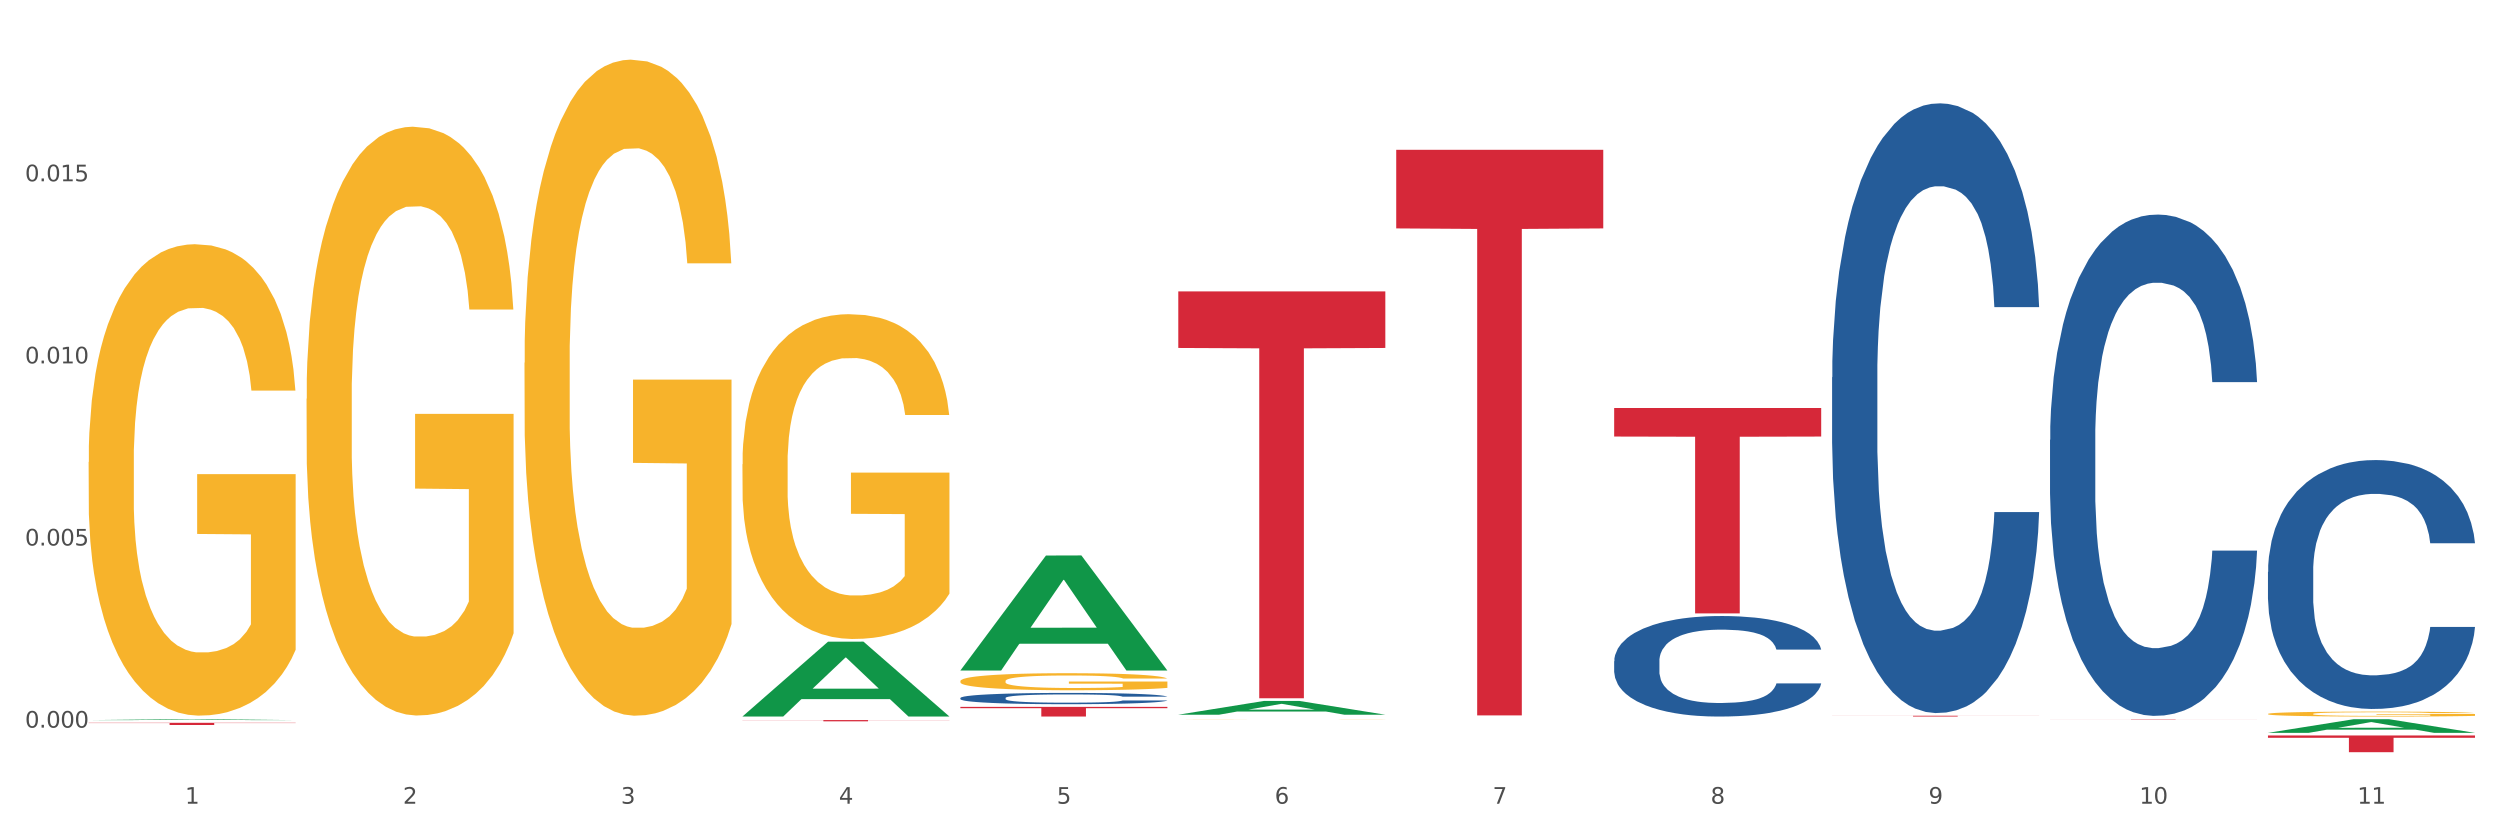
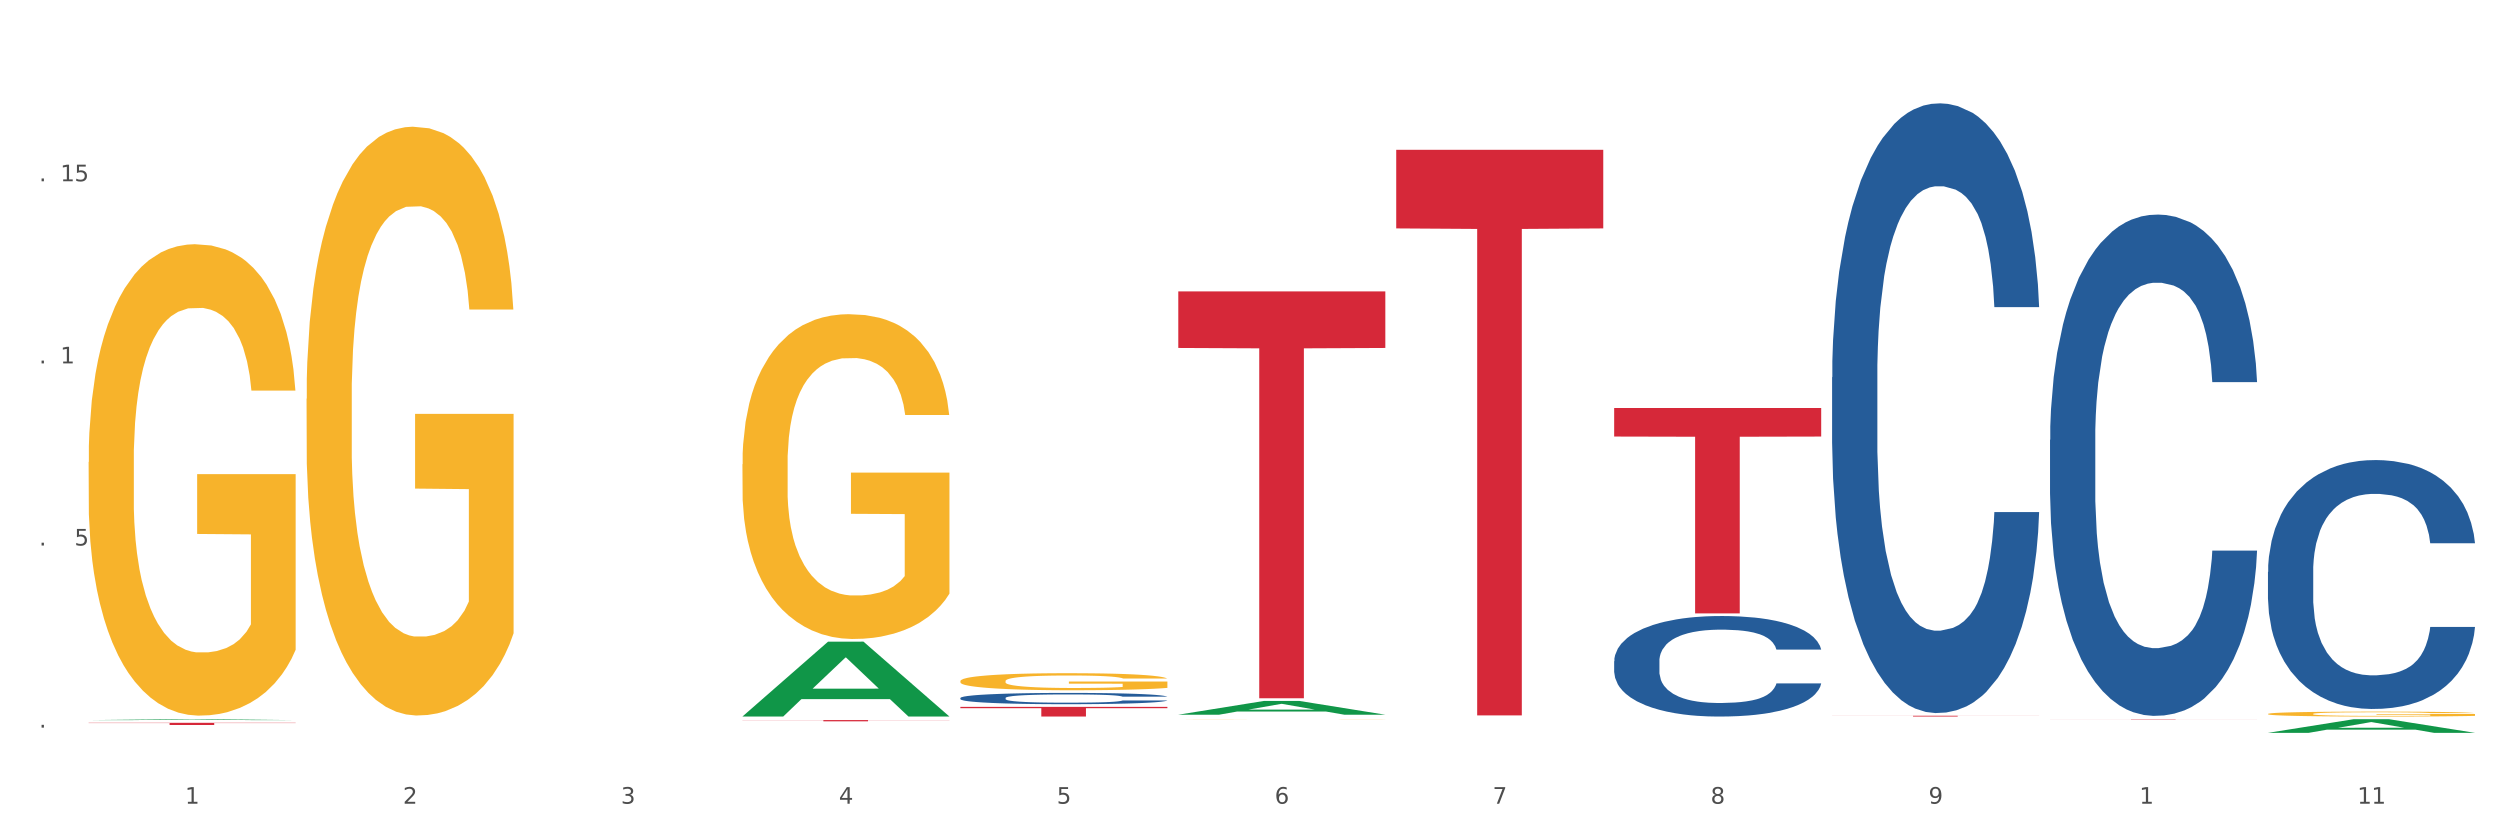
<svg xmlns="http://www.w3.org/2000/svg" xmlns:xlink="http://www.w3.org/1999/xlink" width="1080pt" height="360pt" viewBox="0 0 1080 360" version="1.1">
  <rect x="0" y="0" width="1080" height="360" fill="#333333" stroke="none" />
  <defs>
    <style type="text/css">*{stroke-linejoin: round; stroke-linecap: butt}</style>
  </defs>
  <g id="figure_1">
    <g id="patch_1">
      <path d="M 0 360  L 1080 360  L 1080 0  L 0 0  z " style="fill: #ffffff; stroke: #ffffff; stroke-linejoin: miter" />
    </g>
    <g id="axes_1">
      <g id="matplotlib.axis_1">
        <g id="xtick_1">
          <g id="text_1">
            <g style="fill: #4d4d4d" transform="translate(79.949 347.204) scale(0.096 -0.096)">
              <defs>
                <path id="DejaVuSans-31" d="M 794 531  L 1825 531  L 1825 4091  L 703 3866  L 703 4441  L 1819 4666  L 2450 4666  L 2450 531  L 3481 531  L 3481 0  L 794 0  L 794 531  z " transform="scale(0.016)" />
              </defs>
              <use xlink:href="#DejaVuSans-31" />
            </g>
          </g>
        </g>
        <g id="xtick_2">
          <g id="text_2">
            <g style="fill: #4d4d4d" transform="translate(174.097 347.204) scale(0.096 -0.096)">
              <defs>
                <path id="DejaVuSans-32" d="M 1228 531  L 3431 531  L 3431 0  L 469 0  L 469 531  Q 828 903 1448 1529  Q 2069 2156 2228 2338  Q 2531 2678 2651 2914  Q 2772 3150 2772 3378  Q 2772 3750 2511 3984  Q 2250 4219 1831 4219  Q 1534 4219 1204 4116  Q 875 4013 500 3803  L 500 4441  Q 881 4594 1212 4672  Q 1544 4750 1819 4750  Q 2544 4750 2975 4387  Q 3406 4025 3406 3419  Q 3406 3131 3298 2873  Q 3191 2616 2906 2266  Q 2828 2175 2409 1742  Q 1991 1309 1228 531  z " transform="scale(0.016)" />
              </defs>
              <use xlink:href="#DejaVuSans-32" />
            </g>
          </g>
        </g>
        <g id="xtick_3">
          <g id="text_3">
            <g style="fill: #4d4d4d" transform="translate(268.244 347.204) scale(0.096 -0.096)">
              <defs>
                <path id="DejaVuSans-33" d="M 2597 2516  Q 3050 2419 3304 2112  Q 3559 1806 3559 1356  Q 3559 666 3084 287  Q 2609 -91 1734 -91  Q 1441 -91 1130 -33  Q 819 25 488 141  L 488 750  Q 750 597 1062 519  Q 1375 441 1716 441  Q 2309 441 2620 675  Q 2931 909 2931 1356  Q 2931 1769 2642 2001  Q 2353 2234 1838 2234  L 1294 2234  L 1294 2753  L 1863 2753  Q 2328 2753 2575 2939  Q 2822 3125 2822 3475  Q 2822 3834 2567 4026  Q 2313 4219 1838 4219  Q 1578 4219 1281 4162  Q 984 4106 628 3988  L 628 4550  Q 988 4650 1302 4700  Q 1616 4750 1894 4750  Q 2613 4750 3031 4423  Q 3450 4097 3450 3541  Q 3450 3153 3228 2886  Q 3006 2619 2597 2516  z " transform="scale(0.016)" />
              </defs>
              <use xlink:href="#DejaVuSans-33" />
            </g>
          </g>
        </g>
        <g id="xtick_4">
          <g id="text_4">
            <g style="fill: #4d4d4d" transform="translate(362.392 347.204) scale(0.096 -0.096)">
              <defs>
                <path id="DejaVuSans-34" d="M 2419 4116  L 825 1625  L 2419 1625  L 2419 4116  z M 2253 4666  L 3047 4666  L 3047 1625  L 3713 1625  L 3713 1100  L 3047 1100  L 3047 0  L 2419 0  L 2419 1100  L 313 1100  L 313 1709  L 2253 4666  z " transform="scale(0.016)" />
              </defs>
              <use xlink:href="#DejaVuSans-34" />
            </g>
          </g>
        </g>
        <g id="xtick_5">
          <g id="text_5">
            <g style="fill: #4d4d4d" transform="translate(456.54 347.204) scale(0.096 -0.096)">
              <defs>
                <path id="DejaVuSans-35" d="M 691 4666  L 3169 4666  L 3169 4134  L 1269 4134  L 1269 2991  Q 1406 3038 1543 3061  Q 1681 3084 1819 3084  Q 2600 3084 3056 2656  Q 3513 2228 3513 1497  Q 3513 744 3044 326  Q 2575 -91 1722 -91  Q 1428 -91 1123 -41  Q 819 9 494 109  L 494 744  Q 775 591 1075 516  Q 1375 441 1709 441  Q 2250 441 2565 725  Q 2881 1009 2881 1497  Q 2881 1984 2565 2268  Q 2250 2553 1709 2553  Q 1456 2553 1204 2497  Q 953 2441 691 2322  L 691 4666  z " transform="scale(0.016)" />
              </defs>
              <use xlink:href="#DejaVuSans-35" />
            </g>
          </g>
        </g>
        <g id="xtick_6">
          <g id="text_6">
            <g style="fill: #4d4d4d" transform="translate(550.688 347.204) scale(0.096 -0.096)">
              <defs>
                <path id="DejaVuSans-36" d="M 2113 2584  Q 1688 2584 1439 2293  Q 1191 2003 1191 1497  Q 1191 994 1439 701  Q 1688 409 2113 409  Q 2538 409 2786 701  Q 3034 994 3034 1497  Q 3034 2003 2786 2293  Q 2538 2584 2113 2584  z M 3366 4563  L 3366 3988  Q 3128 4100 2886 4159  Q 2644 4219 2406 4219  Q 1781 4219 1451 3797  Q 1122 3375 1075 2522  Q 1259 2794 1537 2939  Q 1816 3084 2150 3084  Q 2853 3084 3261 2657  Q 3669 2231 3669 1497  Q 3669 778 3244 343  Q 2819 -91 2113 -91  Q 1303 -91 875 529  Q 447 1150 447 2328  Q 447 3434 972 4092  Q 1497 4750 2381 4750  Q 2619 4750 2861 4703  Q 3103 4656 3366 4563  z " transform="scale(0.016)" />
              </defs>
              <use xlink:href="#DejaVuSans-36" />
            </g>
          </g>
        </g>
        <g id="xtick_7">
          <g id="text_7">
            <g style="fill: #4d4d4d" transform="translate(644.835 347.204) scale(0.096 -0.096)">
              <defs>
                <path id="DejaVuSans-37" d="M 525 4666  L 3525 4666  L 3525 4397  L 1831 0  L 1172 0  L 2766 4134  L 525 4134  L 525 4666  z " transform="scale(0.016)" />
              </defs>
              <use xlink:href="#DejaVuSans-37" />
            </g>
          </g>
        </g>
        <g id="xtick_8">
          <g id="text_8">
            <g style="fill: #4d4d4d" transform="translate(738.983 347.204) scale(0.096 -0.096)">
              <defs>
                <path id="DejaVuSans-38" d="M 2034 2216  Q 1584 2216 1326 1975  Q 1069 1734 1069 1313  Q 1069 891 1326 650  Q 1584 409 2034 409  Q 2484 409 2743 651  Q 3003 894 3003 1313  Q 3003 1734 2745 1975  Q 2488 2216 2034 2216  z M 1403 2484  Q 997 2584 770 2862  Q 544 3141 544 3541  Q 544 4100 942 4425  Q 1341 4750 2034 4750  Q 2731 4750 3128 4425  Q 3525 4100 3525 3541  Q 3525 3141 3298 2862  Q 3072 2584 2669 2484  Q 3125 2378 3379 2068  Q 3634 1759 3634 1313  Q 3634 634 3220 271  Q 2806 -91 2034 -91  Q 1263 -91 848 271  Q 434 634 434 1313  Q 434 1759 690 2068  Q 947 2378 1403 2484  z M 1172 3481  Q 1172 3119 1398 2916  Q 1625 2713 2034 2713  Q 2441 2713 2670 2916  Q 2900 3119 2900 3481  Q 2900 3844 2670 4047  Q 2441 4250 2034 4250  Q 1625 4250 1398 4047  Q 1172 3844 1172 3481  z " transform="scale(0.016)" />
              </defs>
              <use xlink:href="#DejaVuSans-38" />
            </g>
          </g>
        </g>
        <g id="xtick_9">
          <g id="text_9">
            <g style="fill: #4d4d4d" transform="translate(833.131 347.204) scale(0.096 -0.096)">
              <defs>
                <path id="DejaVuSans-39" d="M 703 97  L 703 672  Q 941 559 1184 500  Q 1428 441 1663 441  Q 2288 441 2617 861  Q 2947 1281 2994 2138  Q 2813 1869 2534 1725  Q 2256 1581 1919 1581  Q 1219 1581 811 2004  Q 403 2428 403 3163  Q 403 3881 828 4315  Q 1253 4750 1959 4750  Q 2769 4750 3195 4129  Q 3622 3509 3622 2328  Q 3622 1225 3098 567  Q 2575 -91 1691 -91  Q 1453 -91 1209 -44  Q 966 3 703 97  z M 1959 2075  Q 2384 2075 2632 2365  Q 2881 2656 2881 3163  Q 2881 3666 2632 3958  Q 2384 4250 1959 4250  Q 1534 4250 1286 3958  Q 1038 3666 1038 3163  Q 1038 2656 1286 2365  Q 1534 2075 1959 2075  z " transform="scale(0.016)" />
              </defs>
              <use xlink:href="#DejaVuSans-39" />
            </g>
          </g>
        </g>
        <g id="xtick_10">
          <g id="text_10">
            <g style="fill: #4d4d4d" transform="translate(924.224 347.204) scale(0.096 -0.096)">
              <defs>
-                 <path id="DejaVuSans-30" d="M 2034 4250  Q 1547 4250 1301 3770  Q 1056 3291 1056 2328  Q 1056 1369 1301 889  Q 1547 409 2034 409  Q 2525 409 2770 889  Q 3016 1369 3016 2328  Q 3016 3291 2770 3770  Q 2525 4250 2034 4250  z M 2034 4750  Q 2819 4750 3233 4129  Q 3647 3509 3647 2328  Q 3647 1150 3233 529  Q 2819 -91 2034 -91  Q 1250 -91 836 529  Q 422 1150 422 2328  Q 422 3509 836 4129  Q 1250 4750 2034 4750  z " transform="scale(0.016)" />
-               </defs>
+                 </defs>
              <use xlink:href="#DejaVuSans-31" />
              <use xlink:href="#DejaVuSans-30" transform="translate(63.623 0)" />
            </g>
          </g>
        </g>
        <g id="xtick_11">
          <g id="text_11">
            <g style="fill: #4d4d4d" transform="translate(1018.372 347.204) scale(0.096 -0.096)">
              <use xlink:href="#DejaVuSans-31" />
              <use xlink:href="#DejaVuSans-31" transform="translate(63.623 0)" />
            </g>
          </g>
        </g>
        <g id="xtick_12" />
        <g id="xtick_13" />
        <g id="xtick_14" />
        <g id="xtick_15" />
        <g id="xtick_16" />
        <g id="xtick_17" />
        <g id="xtick_18" />
        <g id="xtick_19" />
        <g id="xtick_20" />
        <g id="xtick_21" />
      </g>
      <g id="matplotlib.axis_2">
        <g id="ytick_1">
          <g id="text_12">
            <g style="fill: #4d4d4d" transform="translate(10.8 314.342) scale(0.096 -0.096)">
              <defs>
                <path id="DejaVuSans-2e" d="M 684 794  L 1344 794  L 1344 0  L 684 0  L 684 794  z " transform="scale(0.016)" />
              </defs>
              <use xlink:href="#DejaVuSans-30" />
              <use xlink:href="#DejaVuSans-2e" transform="translate(63.623 0)" />
              <use xlink:href="#DejaVuSans-30" transform="translate(95.41 0)" />
              <use xlink:href="#DejaVuSans-30" transform="translate(159.033 0)" />
              <use xlink:href="#DejaVuSans-30" transform="translate(222.656 0)" />
            </g>
          </g>
        </g>
        <g id="ytick_2">
          <g id="text_13">
            <g style="fill: #4d4d4d" transform="translate(10.8 235.666) scale(0.096 -0.096)">
              <use xlink:href="#DejaVuSans-30" />
              <use xlink:href="#DejaVuSans-2e" transform="translate(63.623 0)" />
              <use xlink:href="#DejaVuSans-30" transform="translate(95.41 0)" />
              <use xlink:href="#DejaVuSans-30" transform="translate(159.033 0)" />
              <use xlink:href="#DejaVuSans-35" transform="translate(222.656 0)" />
            </g>
          </g>
        </g>
        <g id="ytick_3">
          <g id="text_14">
            <g style="fill: #4d4d4d" transform="translate(10.8 156.991) scale(0.096 -0.096)">
              <use xlink:href="#DejaVuSans-30" />
              <use xlink:href="#DejaVuSans-2e" transform="translate(63.623 0)" />
              <use xlink:href="#DejaVuSans-30" transform="translate(95.41 0)" />
              <use xlink:href="#DejaVuSans-31" transform="translate(159.033 0)" />
              <use xlink:href="#DejaVuSans-30" transform="translate(222.656 0)" />
            </g>
          </g>
        </g>
        <g id="ytick_4">
          <g id="text_15">
            <g style="fill: #4d4d4d" transform="translate(10.8 78.315) scale(0.096 -0.096)">
              <use xlink:href="#DejaVuSans-30" />
              <use xlink:href="#DejaVuSans-2e" transform="translate(63.623 0)" />
              <use xlink:href="#DejaVuSans-30" transform="translate(95.41 0)" />
              <use xlink:href="#DejaVuSans-31" transform="translate(159.033 0)" />
              <use xlink:href="#DejaVuSans-35" transform="translate(222.656 0)" />
            </g>
          </g>
        </g>
        <g id="ytick_5" />
        <g id="ytick_6" />
        <g id="ytick_7" />
        <g id="ytick_8" />
      </g>
      <g id="PolyCollection_1">
        <path d="M 38.283 311.103  L 38.375 311.103  L 75.258 310.695  L 90.564 310.695  L 127.723 311.104  L 110.02 311.104  L 101.998 311.008  L 63.916 311.008  L 63.64 311.01  L 55.894 311.104  L 38.283 311.104  L 38.283 311.103  L 68.711 310.952  L 97.203 310.951  L 83.095 310.782  L 82.911 310.781  L 82.727 310.782  L 68.619 310.951  L 68.711 310.952  L 38.283 311.103  z " clip-path="url(#pd6c6a3e0de)" style="fill: #109648" />
        <path d="M 791.464 162.993  L 791.57 162.752  L 791.57 156.017  L 791.887 146.876  L 793.05 130.037  L 794.53 117.287  L 797.068 102.373  L 798.442 96.119  L 800.239 89.143  L 803.939 77.836  L 808.168 68.214  L 811.129 62.922  L 813.349 59.554  L 818.318 53.54  L 821.172 50.894  L 824.132 48.729  L 826.67 47.286  L 830.898 45.602  L 834.282 44.88  L 838.193 44.64  L 841.471 44.88  L 845.805 45.843  L 852.148 48.729  L 854.58 50.413  L 857.857 53.3  L 861.24 57.149  L 863.989 60.998  L 867.161 66.53  L 870.438 73.747  L 873.61 82.888  L 875.83 91.308  L 877.627 100.208  L 879.213 111.033  L 880.376 122.82  L 880.905 132.683  L 861.558 132.683  L 861.029 123.782  L 859.972 114.16  L 858.915 107.665  L 857.752 102.373  L 855.954 96.359  L 854.369 92.51  L 851.726 87.94  L 849.294 85.053  L 847.285 83.369  L 844.854 81.926  L 839.673 80.483  L 835.973 80.483  L 833.647 80.964  L 830.793 82.166  L 828.361 83.85  L 825.507 86.737  L 823.287 89.864  L 821.066 93.954  L 819.798 96.84  L 817.895 102.133  L 816.626 106.463  L 814.935 113.92  L 813.983 119.212  L 812.291 132.924  L 811.551 143.027  L 811.234 150.003  L 811.023 157.701  L 811.023 195.227  L 811.657 212.066  L 812.186 219.283  L 813.032 227.462  L 814.617 238.046  L 816.943 248.39  L 819.375 255.847  L 821.384 260.418  L 823.287 263.785  L 825.189 266.432  L 827.515 268.837  L 829.418 270.28  L 832.273 271.724  L 835.656 272.445  L 838.299 272.445  L 843.691 271.243  L 846.122 270.04  L 848.448 268.356  L 850.986 265.71  L 852.994 262.823  L 854.157 260.658  L 856.06 256.088  L 857.54 251.277  L 858.809 245.744  L 859.655 240.933  L 860.606 233.716  L 861.346 225.537  L 861.558 221.207  L 880.905 221.207  L 880.482 229.867  L 879.742 238.287  L 878.262 249.593  L 877.099 256.088  L 875.301 264.026  L 873.398 270.762  L 870.755 278.219  L 868.324 283.751  L 865.787 288.563  L 863.038 292.893  L 858.069 298.906  L 856.272 300.59  L 852.466 303.477  L 849.505 305.161  L 845.171 306.845  L 840.731 307.807  L 836.079 308.048  L 831.956 307.566  L 827.41 306.123  L 824.555 304.68  L 821.384 302.515  L 817.683 299.147  L 814.194 295.058  L 810.917 290.246  L 807.851 284.714  L 804.997 278.459  L 801.296 268.115  L 798.548 258.012  L 796.539 248.63  L 795.165 240.692  L 793.79 230.589  L 793.05 223.613  L 791.887 206.774  L 791.464 191.138  L 791.464 162.993  z " clip-path="url(#pd6c6a3e0de)" style="fill: #255c99" />
        <path d="M 885.612 190.001  L 885.718 189.803  L 885.718 184.265  L 886.035 176.749  L 887.198 162.904  L 888.678 152.422  L 891.215 140.159  L 892.59 135.017  L 894.387 129.281  L 898.087 119.985  L 902.316 112.074  L 905.276 107.722  L 907.496 104.953  L 912.465 100.009  L 915.32 97.833  L 918.28 96.053  L 920.817 94.866  L 925.046 93.482  L 928.429 92.889  L 932.341 92.691  L 935.618 92.889  L 939.953 93.68  L 946.296 96.053  L 948.728 97.438  L 952.005 99.811  L 955.388 102.976  L 958.137 106.14  L 961.309 110.689  L 964.586 116.623  L 967.758 124.139  L 969.978 131.061  L 971.775 138.379  L 973.361 147.279  L 974.524 156.971  L 975.052 165.08  L 955.705 165.08  L 955.177 157.762  L 954.119 149.851  L 953.062 144.51  L 951.899 140.159  L 950.102 135.215  L 948.516 132.05  L 945.873 128.292  L 943.442 125.919  L 941.433 124.534  L 939.001 123.347  L 933.821 122.161  L 930.121 122.161  L 927.795 122.556  L 924.94 123.545  L 922.509 124.93  L 919.654 127.303  L 917.434 129.874  L 915.214 133.237  L 913.945 135.61  L 912.042 139.961  L 910.774 143.521  L 909.082 149.653  L 908.131 154.004  L 906.439 165.278  L 905.699 173.585  L 905.382 179.32  L 905.17 185.65  L 905.17 216.504  L 905.805 230.349  L 906.333 236.282  L 907.179 243.007  L 908.765 251.71  L 911.091 260.214  L 913.522 266.346  L 915.531 270.104  L 917.434 272.873  L 919.337 275.048  L 921.663 277.026  L 923.566 278.213  L 926.42 279.399  L 929.804 279.993  L 932.447 279.993  L 937.838 279.004  L 940.27 278.015  L 942.596 276.63  L 945.133 274.455  L 947.142 272.081  L 948.305 270.301  L 950.208 266.543  L 951.688 262.588  L 952.957 258.039  L 953.802 254.083  L 954.754 248.149  L 955.494 241.425  L 955.705 237.865  L 975.052 237.865  L 974.629 244.985  L 973.889 251.907  L 972.409 261.203  L 971.246 266.543  L 969.449 273.07  L 967.546 278.608  L 964.903 284.74  L 962.471 289.289  L 959.934 293.244  L 957.185 296.804  L 952.217 301.749  L 950.419 303.134  L 946.613 305.507  L 943.653 306.891  L 939.319 308.276  L 934.878 309.067  L 930.226 309.265  L 926.103 308.869  L 921.557 307.683  L 918.703 306.496  L 915.531 304.716  L 911.831 301.947  L 908.342 298.585  L 905.065 294.629  L 901.999 290.08  L 899.144 284.937  L 895.444 276.433  L 892.695 268.126  L 890.687 260.412  L 889.312 253.885  L 887.938 245.578  L 887.198 239.843  L 886.035 225.998  L 885.612 213.142  L 885.612 190.001  z " clip-path="url(#pd6c6a3e0de)" style="fill: #255c99" />
        <path d="M 979.76 247.063  L 979.865 246.964  L 979.865 244.215  L 980.183 240.483  L 981.346 233.609  L 982.826 228.404  L 985.363 222.315  L 986.737 219.762  L 988.535 216.914  L 992.235 212.298  L 996.464 208.37  L 999.424 206.21  L 1001.644 204.835  L 1006.613 202.38  L 1009.467 201.299  L 1012.428 200.416  L 1014.965 199.826  L 1019.194 199.139  L 1022.577 198.844  L 1026.489 198.746  L 1029.766 198.844  L 1034.101 199.237  L 1040.444 200.416  L 1042.875 201.103  L 1046.153 202.281  L 1049.536 203.853  L 1052.285 205.424  L 1055.456 207.683  L 1058.734 210.629  L 1061.905 214.361  L 1064.125 217.798  L 1065.923 221.431  L 1067.508 225.85  L 1068.671 230.662  L 1069.2 234.689  L 1049.853 234.689  L 1049.324 231.055  L 1048.267 227.127  L 1047.21 224.476  L 1046.047 222.315  L 1044.25 219.86  L 1042.664 218.289  L 1040.021 216.423  L 1037.589 215.244  L 1035.581 214.557  L 1033.149 213.968  L 1027.969 213.379  L 1024.268 213.379  L 1021.943 213.575  L 1019.088 214.066  L 1016.656 214.753  L 1013.802 215.932  L 1011.582 217.209  L 1009.362 218.878  L 1008.093 220.056  L 1006.19 222.217  L 1004.921 223.985  L 1003.23 227.029  L 1002.278 229.189  L 1000.587 234.787  L 999.847 238.912  L 999.53 241.76  L 999.318 244.902  L 999.318 260.222  L 999.952 267.096  L 1000.481 270.042  L 1001.327 273.381  L 1002.913 277.702  L 1005.239 281.925  L 1007.67 284.969  L 1009.679 286.835  L 1011.582 288.21  L 1013.485 289.29  L 1015.811 290.273  L 1017.714 290.862  L 1020.568 291.451  L 1023.951 291.746  L 1026.594 291.746  L 1031.986 291.255  L 1034.418 290.764  L 1036.744 290.076  L 1039.281 288.996  L 1041.29 287.817  L 1042.452 286.934  L 1044.355 285.068  L 1045.836 283.104  L 1047.104 280.845  L 1047.95 278.881  L 1048.901 275.935  L 1049.642 272.596  L 1049.853 270.828  L 1069.2 270.828  L 1068.777 274.363  L 1068.037 277.801  L 1066.557 282.416  L 1065.394 285.068  L 1063.597 288.308  L 1061.694 291.058  L 1059.051 294.102  L 1056.619 296.361  L 1054.082 298.325  L 1051.333 300.093  L 1046.364 302.548  L 1044.567 303.235  L 1040.761 304.414  L 1037.801 305.101  L 1033.466 305.789  L 1029.026 306.182  L 1024.374 306.28  L 1020.251 306.083  L 1015.705 305.494  L 1012.851 304.905  L 1009.679 304.021  L 1005.979 302.646  L 1002.49 300.977  L 999.212 299.013  L 996.147 296.754  L 993.292 294.201  L 989.592 289.978  L 986.843 285.853  L 984.834 282.023  L 983.46 278.783  L 982.086 274.658  L 981.346 271.81  L 980.183 264.936  L 979.76 258.553  L 979.76 247.063  z " clip-path="url(#pd6c6a3e0de)" style="fill: #255c99" />
        <path d="M 132.431 172.278  L 132.536 172.046  L 132.536 163.683  L 132.747 156.481  L 133.803 139.058  L 135.387 124.655  L 136.549 116.989  L 137.71 110.717  L 139.083 104.445  L 140.773 97.94  L 143.835 88.416  L 145.736 83.537  L 148.059 78.426  L 152.283 70.993  L 155.345 66.811  L 158.513 63.327  L 163.687 59.145  L 167.066 57.287  L 170.657 55.893  L 174.986 54.964  L 178.26 54.731  L 185.44 55.428  L 191.565 57.519  L 194.521 59.145  L 198.323 61.933  L 200.329 63.791  L 203.603 67.508  L 206.982 72.386  L 209.305 76.568  L 212.79 84.466  L 215.43 92.365  L 217.858 102.122  L 219.125 108.858  L 220.076 115.131  L 220.921 122.332  L 221.765 133.715  L 202.758 133.715  L 202.019 125.584  L 200.857 117.918  L 199.168 110.485  L 197.689 105.838  L 195.155 100.031  L 192.832 96.314  L 190.403 93.526  L 187.446 91.203  L 185.123 90.042  L 181.85 89.112  L 175.408 89.345  L 171.079 91.203  L 168.122 93.526  L 166.222 95.617  L 164.532 97.94  L 162.631 101.192  L 160.414 106.071  L 158.83 110.485  L 157.246 116.06  L 155.979 121.635  L 154.817 128.14  L 153.867 135.109  L 153.128 142.31  L 152.494 151.138  L 151.966 165.773  L 151.966 197.599  L 152.177 204.801  L 152.705 214.325  L 153.339 221.527  L 154.395 230.122  L 155.345 235.93  L 157.14 244.293  L 159.147 251.262  L 160.731 255.676  L 162.314 259.392  L 165.06 264.503  L 168.122 268.685  L 170.762 271.24  L 174.353 273.563  L 176.781 274.492  L 178.893 274.957  L 184.067 274.957  L 187.763 274.26  L 191.882 272.634  L 195.049 270.543  L 197.689 267.988  L 200.646 263.806  L 202.547 259.857  L 202.547 211.305  L 179.316 211.073  L 179.316 178.782  L 221.871 178.782  L 221.871 273.563  L 220.076 278.441  L 218.069 282.855  L 215.958 286.804  L 212.79 291.683  L 208.988 296.329  L 205.609 299.581  L 202.019 302.369  L 197.795 304.924  L 192.304 307.247  L 188.925 308.177  L 184.701 308.873  L 179.738 309.106  L 175.408 308.641  L 171.185 307.48  L 166.75 305.389  L 162.42 302.369  L 159.147 299.349  L 155.873 295.632  L 152.388 290.754  L 149.643 286.108  L 147.531 281.926  L 145.208 276.583  L 142.674 269.614  L 140.773 263.342  L 139.083 256.837  L 137.288 248.474  L 136.021 241.273  L 134.754 232.213  L 134.015 225.476  L 133.17 215.022  L 132.536 200.387  L 132.431 172.278  z " clip-path="url(#pd6c6a3e0de)" style="fill: #f7b32b" />
-         <path d="M 979.76 317.729  L 1069.2 317.729  L 1069.2 318.732  L 1034.017 318.739  L 1034.017 324.95  L 1014.73 324.95  L 1014.73 318.739  L 979.76 318.732  L 979.76 317.736  L 979.76 317.729  z " clip-path="url(#pd6c6a3e0de)" style="fill: #d62839" />
        <path d="M 885.612 310.807  L 975.052 310.807  L 975.052 310.827  L 939.87 310.827  L 939.87 310.951  L 920.583 310.951  L 920.583 310.827  L 885.612 310.827  L 885.612 310.807  L 885.612 310.807  z " clip-path="url(#pd6c6a3e0de)" style="fill: #d62839" />
        <path d="M 791.464 309.187  L 880.905 309.187  L 880.905 309.238  L 845.722 309.239  L 845.722 309.555  L 826.435 309.555  L 826.435 309.239  L 791.464 309.238  L 791.464 309.188  L 791.464 309.187  z " clip-path="url(#pd6c6a3e0de)" style="fill: #d62839" />
        <path d="M 697.317 176.262  L 786.757 176.262  L 786.757 188.59  L 751.574 188.674  L 751.574 264.977  L 732.287 264.977  L 732.287 188.674  L 697.317 188.59  L 697.317 176.345  L 697.317 176.262  z " clip-path="url(#pd6c6a3e0de)" style="fill: #d62839" />
        <path d="M 697.317 285.634  L 697.422 285.595  L 697.422 284.484  L 697.74 282.976  L 698.903 280.2  L 700.383 278.097  L 702.92 275.638  L 704.294 274.606  L 706.092 273.456  L 709.792 271.591  L 714.021 270.005  L 716.981 269.132  L 719.201 268.576  L 724.17 267.585  L 727.024 267.148  L 729.985 266.791  L 732.522 266.553  L 736.751 266.276  L 740.134 266.157  L 744.046 266.117  L 747.323 266.157  L 751.657 266.315  L 758.001 266.791  L 760.432 267.069  L 763.71 267.545  L 767.093 268.18  L 769.842 268.814  L 773.013 269.727  L 776.291 270.917  L 779.462 272.424  L 781.682 273.813  L 783.48 275.281  L 785.065 277.066  L 786.228 279.009  L 786.757 280.636  L 767.41 280.636  L 766.881 279.168  L 765.824 277.581  L 764.767 276.51  L 763.604 275.638  L 761.807 274.646  L 760.221 274.011  L 757.578 273.257  L 755.146 272.781  L 753.138 272.504  L 750.706 272.266  L 745.526 272.028  L 741.825 272.028  L 739.5 272.107  L 736.645 272.305  L 734.213 272.583  L 731.359 273.059  L 729.139 273.575  L 726.919 274.249  L 725.65 274.725  L 723.747 275.598  L 722.478 276.312  L 720.787 277.542  L 719.835 278.414  L 718.144 280.676  L 717.404 282.342  L 717.087 283.492  L 716.875 284.762  L 716.875 290.95  L 717.509 293.727  L 718.038 294.917  L 718.884 296.266  L 720.47 298.011  L 722.796 299.717  L 725.227 300.947  L 727.236 301.7  L 729.139 302.256  L 731.042 302.692  L 733.368 303.089  L 735.271 303.327  L 738.125 303.565  L 741.508 303.684  L 744.151 303.684  L 749.543 303.485  L 751.975 303.287  L 754.301 303.009  L 756.838 302.573  L 758.847 302.097  L 760.009 301.74  L 761.912 300.986  L 763.393 300.193  L 764.661 299.281  L 765.507 298.487  L 766.458 297.297  L 767.199 295.948  L 767.41 295.234  L 786.757 295.234  L 786.334 296.662  L 785.594 298.051  L 784.114 299.915  L 782.951 300.986  L 781.154 302.295  L 779.251 303.406  L 776.608 304.636  L 774.176 305.548  L 771.639 306.342  L 768.89 307.056  L 763.921 308.047  L 762.124 308.325  L 758.318 308.801  L 755.358 309.079  L 751.023 309.357  L 746.583 309.515  L 741.931 309.555  L 737.808 309.476  L 733.262 309.238  L 730.407 308.999  L 727.236 308.642  L 723.536 308.087  L 720.047 307.413  L 716.769 306.619  L 713.704 305.707  L 710.849 304.676  L 707.149 302.97  L 704.4 301.304  L 702.391 299.757  L 701.017 298.447  L 699.643 296.781  L 698.903 295.631  L 697.74 292.854  L 697.317 290.276  L 697.317 285.634  z " clip-path="url(#pd6c6a3e0de)" style="fill: #255c99" />
        <path d="M 603.169 64.718  L 692.609 64.718  L 692.609 98.674  L 657.427 98.903  L 657.427 309.06  L 638.14 309.06  L 638.14 98.903  L 603.169 98.674  L 603.169 64.948  L 603.169 64.718  z " clip-path="url(#pd6c6a3e0de)" style="fill: #d62839" />
        <path d="M 414.874 305.355  L 504.314 305.355  L 504.314 305.939  L 469.131 305.943  L 469.131 309.555  L 449.844 309.555  L 449.844 305.943  L 414.874 305.939  L 414.874 305.359  L 414.874 305.355  z " clip-path="url(#pd6c6a3e0de)" style="fill: #d62839" />
        <path d="M 320.726 311.056  L 410.166 311.056  L 410.166 311.135  L 374.984 311.136  L 374.984 311.626  L 355.697 311.626  L 355.697 311.136  L 320.726 311.135  L 320.726 311.057  L 320.726 311.056  z " clip-path="url(#pd6c6a3e0de)" style="fill: #d62839" />
        <path d="M 38.283 312.244  L 127.723 312.244  L 127.723 312.375  L 92.541 312.376  L 92.541 313.192  L 73.254 313.192  L 73.254 312.376  L 38.283 312.375  L 38.283 312.244  L 38.283 312.244  z " clip-path="url(#pd6c6a3e0de)" style="fill: #d62839" />
-         <path d="M 979.76 308.406  L 979.865 308.404  L 979.865 308.334  L 980.077 308.274  L 981.132 308.127  L 982.716 308.007  L 983.878 307.942  L 985.04 307.89  L 986.412 307.837  L 988.102 307.782  L 991.164 307.702  L 993.065 307.661  L 995.388 307.618  L 999.612 307.556  L 1002.674 307.521  L 1005.842 307.492  L 1011.016 307.457  L 1014.395 307.441  L 1017.986 307.429  L 1022.315 307.422  L 1025.589 307.42  L 1032.769 307.425  L 1038.894 307.443  L 1041.85 307.457  L 1045.652 307.48  L 1047.658 307.496  L 1050.932 307.527  L 1054.311 307.568  L 1056.634 307.603  L 1060.119 307.669  L 1062.759 307.735  L 1065.187 307.817  L 1066.454 307.874  L 1067.405 307.927  L 1068.25 307.987  L 1069.094 308.083  L 1050.087 308.083  L 1049.348 308.014  L 1048.186 307.95  L 1046.497 307.888  L 1045.018 307.849  L 1042.484 307.8  L 1040.161 307.769  L 1037.732 307.745  L 1034.776 307.726  L 1032.452 307.716  L 1029.179 307.708  L 1022.738 307.71  L 1018.408 307.726  L 1015.451 307.745  L 1013.551 307.763  L 1011.861 307.782  L 1009.96 307.81  L 1007.743 307.851  L 1006.159 307.888  L 1004.575 307.934  L 1003.308 307.981  L 1002.146 308.036  L 1001.196 308.094  L 1000.457 308.155  L 999.823 308.229  L 999.295 308.352  L 999.295 308.619  L 999.506 308.679  L 1000.034 308.759  L 1000.668 308.82  L 1001.724 308.892  L 1002.674 308.941  L 1004.469 309.011  L 1006.476 309.069  L 1008.06 309.106  L 1009.644 309.138  L 1012.389 309.18  L 1015.451 309.216  L 1018.091 309.237  L 1021.682 309.257  L 1024.11 309.264  L 1026.222 309.268  L 1031.396 309.268  L 1035.092 309.262  L 1039.211 309.249  L 1042.378 309.231  L 1045.018 309.21  L 1047.975 309.175  L 1049.876 309.141  L 1049.876 308.734  L 1026.645 308.732  L 1026.645 308.461  L 1069.2 308.461  L 1069.2 309.257  L 1067.405 309.297  L 1065.399 309.335  L 1063.287 309.368  L 1060.119 309.409  L 1056.317 309.448  L 1052.938 309.475  L 1049.348 309.498  L 1045.124 309.52  L 1039.633 309.539  L 1036.254 309.547  L 1032.03 309.553  L 1027.067 309.555  L 1022.738 309.551  L 1018.514 309.541  L 1014.079 309.524  L 1009.749 309.498  L 1006.476 309.473  L 1003.202 309.442  L 999.717 309.401  L 996.972 309.362  L 994.86 309.327  L 992.537 309.282  L 990.003 309.223  L 988.102 309.171  L 986.412 309.116  L 984.617 309.046  L 983.35 308.985  L 982.083 308.909  L 981.344 308.853  L 980.499 308.765  L 979.865 308.642  L 979.76 308.406  z " clip-path="url(#pd6c6a3e0de)" style="fill: #f7b32b" />
+         <path d="M 979.76 308.406  L 979.865 308.404  L 979.865 308.334  L 981.132 308.127  L 982.716 308.007  L 983.878 307.942  L 985.04 307.89  L 986.412 307.837  L 988.102 307.782  L 991.164 307.702  L 993.065 307.661  L 995.388 307.618  L 999.612 307.556  L 1002.674 307.521  L 1005.842 307.492  L 1011.016 307.457  L 1014.395 307.441  L 1017.986 307.429  L 1022.315 307.422  L 1025.589 307.42  L 1032.769 307.425  L 1038.894 307.443  L 1041.85 307.457  L 1045.652 307.48  L 1047.658 307.496  L 1050.932 307.527  L 1054.311 307.568  L 1056.634 307.603  L 1060.119 307.669  L 1062.759 307.735  L 1065.187 307.817  L 1066.454 307.874  L 1067.405 307.927  L 1068.25 307.987  L 1069.094 308.083  L 1050.087 308.083  L 1049.348 308.014  L 1048.186 307.95  L 1046.497 307.888  L 1045.018 307.849  L 1042.484 307.8  L 1040.161 307.769  L 1037.732 307.745  L 1034.776 307.726  L 1032.452 307.716  L 1029.179 307.708  L 1022.738 307.71  L 1018.408 307.726  L 1015.451 307.745  L 1013.551 307.763  L 1011.861 307.782  L 1009.96 307.81  L 1007.743 307.851  L 1006.159 307.888  L 1004.575 307.934  L 1003.308 307.981  L 1002.146 308.036  L 1001.196 308.094  L 1000.457 308.155  L 999.823 308.229  L 999.295 308.352  L 999.295 308.619  L 999.506 308.679  L 1000.034 308.759  L 1000.668 308.82  L 1001.724 308.892  L 1002.674 308.941  L 1004.469 309.011  L 1006.476 309.069  L 1008.06 309.106  L 1009.644 309.138  L 1012.389 309.18  L 1015.451 309.216  L 1018.091 309.237  L 1021.682 309.257  L 1024.11 309.264  L 1026.222 309.268  L 1031.396 309.268  L 1035.092 309.262  L 1039.211 309.249  L 1042.378 309.231  L 1045.018 309.21  L 1047.975 309.175  L 1049.876 309.141  L 1049.876 308.734  L 1026.645 308.732  L 1026.645 308.461  L 1069.2 308.461  L 1069.2 309.257  L 1067.405 309.297  L 1065.399 309.335  L 1063.287 309.368  L 1060.119 309.409  L 1056.317 309.448  L 1052.938 309.475  L 1049.348 309.498  L 1045.124 309.52  L 1039.633 309.539  L 1036.254 309.547  L 1032.03 309.553  L 1027.067 309.555  L 1022.738 309.551  L 1018.514 309.541  L 1014.079 309.524  L 1009.749 309.498  L 1006.476 309.473  L 1003.202 309.442  L 999.717 309.401  L 996.972 309.362  L 994.86 309.327  L 992.537 309.282  L 990.003 309.223  L 988.102 309.171  L 986.412 309.116  L 984.617 309.046  L 983.35 308.985  L 982.083 308.909  L 981.344 308.853  L 980.499 308.765  L 979.865 308.642  L 979.76 308.406  z " clip-path="url(#pd6c6a3e0de)" style="fill: #f7b32b" />
        <path d="M 509.021 310.72  L 509.127 310.72  L 509.127 310.718  L 509.338 310.716  L 510.394 310.713  L 511.978 310.71  L 513.14 310.708  L 514.301 310.707  L 515.674 310.705  L 517.363 310.704  L 520.426 310.702  L 522.327 310.701  L 524.65 310.7  L 528.874 310.698  L 531.936 310.697  L 535.104 310.696  L 540.278 310.696  L 543.657 310.695  L 547.247 310.695  L 551.577 310.695  L 554.85 310.695  L 562.031 310.695  L 568.155 310.695  L 571.112 310.696  L 574.914 310.696  L 576.92 310.697  L 580.193 310.697  L 583.573 310.698  L 585.896 310.699  L 589.38 310.701  L 592.02 310.703  L 594.449 310.705  L 595.716 310.706  L 596.667 310.707  L 597.511 310.709  L 598.356 310.711  L 579.349 310.711  L 578.609 310.71  L 577.448 310.708  L 575.758 310.706  L 574.28 310.705  L 571.746 310.704  L 569.423 310.703  L 566.994 310.703  L 564.037 310.702  L 561.714 310.702  L 558.441 310.702  L 551.999 310.702  L 547.67 310.702  L 544.713 310.703  L 542.812 310.703  L 541.123 310.704  L 539.222 310.705  L 537.004 310.706  L 535.42 310.706  L 533.837 310.708  L 532.569 310.709  L 531.408 310.71  L 530.457 310.712  L 529.718 310.713  L 529.085 310.715  L 528.557 310.718  L 528.557 310.725  L 528.768 310.727  L 529.296 310.729  L 529.929 310.73  L 530.985 310.732  L 531.936 310.733  L 533.731 310.735  L 535.737 310.736  L 537.321 310.737  L 538.905 310.738  L 541.651 310.739  L 544.713 310.74  L 547.353 310.741  L 550.943 310.741  L 553.372 310.741  L 555.484 310.742  L 560.658 310.742  L 564.354 310.741  L 568.472 310.741  L 571.64 310.741  L 574.28 310.74  L 577.237 310.739  L 579.137 310.738  L 579.137 310.728  L 555.906 310.728  L 555.906 310.721  L 598.462 310.721  L 598.462 310.741  L 596.667 310.742  L 594.66 310.743  L 592.548 310.744  L 589.38 310.745  L 585.579 310.746  L 582.2 310.747  L 578.609 310.747  L 574.386 310.748  L 568.895 310.748  L 565.516 310.749  L 561.292 310.749  L 556.329 310.749  L 551.999 310.749  L 547.775 310.748  L 543.34 310.748  L 539.011 310.747  L 535.737 310.747  L 532.464 310.746  L 528.979 310.745  L 526.234 310.744  L 524.122 310.743  L 521.799 310.742  L 519.264 310.74  L 517.363 310.739  L 515.674 310.738  L 513.879 310.736  L 512.612 310.734  L 511.344 310.732  L 510.605 310.731  L 509.761 310.729  L 509.127 310.726  L 509.021 310.72  z " clip-path="url(#pd6c6a3e0de)" style="fill: #f7b32b" />
        <path d="M 414.874 294.229  L 414.979 294.223  L 414.979 293.98  L 415.19 293.772  L 416.246 293.267  L 417.83 292.85  L 418.992 292.627  L 420.154 292.446  L 421.526 292.264  L 423.216 292.075  L 426.278 291.799  L 428.179 291.658  L 430.502 291.51  L 434.726 291.295  L 437.788 291.174  L 440.956 291.073  L 446.13 290.951  L 449.509 290.898  L 453.1 290.857  L 457.429 290.83  L 460.703 290.823  L 467.883 290.844  L 474.008 290.904  L 476.964 290.951  L 480.766 291.032  L 482.772 291.086  L 486.046 291.194  L 489.425 291.335  L 491.748 291.456  L 495.233 291.685  L 497.873 291.914  L 500.301 292.197  L 501.568 292.392  L 502.519 292.574  L 503.364 292.782  L 504.208 293.112  L 485.201 293.112  L 484.462 292.876  L 483.3 292.654  L 481.611 292.439  L 480.132 292.304  L 477.598 292.136  L 475.275 292.028  L 472.846 291.948  L 469.889 291.88  L 467.566 291.847  L 464.293 291.82  L 457.851 291.826  L 453.522 291.88  L 450.565 291.948  L 448.665 292.008  L 446.975 292.075  L 445.074 292.17  L 442.857 292.311  L 441.273 292.439  L 439.689 292.6  L 438.422 292.762  L 437.26 292.951  L 436.31 293.152  L 435.571 293.361  L 434.937 293.617  L 434.409 294.041  L 434.409 294.963  L 434.62 295.172  L 435.148 295.448  L 435.782 295.656  L 436.838 295.905  L 437.788 296.074  L 439.583 296.316  L 441.59 296.518  L 443.174 296.646  L 444.758 296.754  L 447.503 296.902  L 450.565 297.023  L 453.205 297.097  L 456.796 297.164  L 459.224 297.191  L 461.336 297.205  L 466.51 297.205  L 470.206 297.184  L 474.325 297.137  L 477.492 297.077  L 480.132 297.003  L 483.089 296.881  L 484.99 296.767  L 484.99 295.36  L 461.759 295.353  L 461.759 294.418  L 504.314 294.418  L 504.314 297.164  L 502.519 297.305  L 500.512 297.433  L 498.401 297.548  L 495.233 297.689  L 491.431 297.824  L 488.052 297.918  L 484.462 297.999  L 480.238 298.073  L 474.747 298.14  L 471.368 298.167  L 467.144 298.187  L 462.181 298.194  L 457.851 298.181  L 453.628 298.147  L 449.193 298.086  L 444.863 297.999  L 441.59 297.911  L 438.316 297.804  L 434.831 297.662  L 432.086 297.528  L 429.974 297.406  L 427.651 297.252  L 425.117 297.05  L 423.216 296.868  L 421.526 296.679  L 419.731 296.437  L 418.464 296.229  L 417.197 295.966  L 416.458 295.771  L 415.613 295.468  L 414.979 295.044  L 414.874 294.229  z " clip-path="url(#pd6c6a3e0de)" style="fill: #f7b32b" />
        <path d="M 320.726 200.564  L 320.832 200.436  L 320.832 195.823  L 321.043 191.85  L 322.099 182.239  L 323.683 174.294  L 324.844 170.065  L 326.006 166.605  L 327.379 163.145  L 329.068 159.557  L 332.13 154.303  L 334.031 151.612  L 336.354 148.793  L 340.578 144.692  L 343.64 142.385  L 346.808 140.463  L 351.983 138.156  L 355.362 137.131  L 358.952 136.362  L 363.281 135.85  L 366.555 135.722  L 373.735 136.106  L 379.86 137.259  L 382.817 138.156  L 386.618 139.694  L 388.625 140.719  L 391.898 142.77  L 395.277 145.461  L 397.6 147.768  L 401.085 152.125  L 403.725 156.482  L 406.154 161.864  L 407.421 165.58  L 408.371 169.04  L 409.216 173.013  L 410.061 179.292  L 391.053 179.292  L 390.314 174.807  L 389.153 170.578  L 387.463 166.477  L 385.985 163.914  L 383.45 160.71  L 381.127 158.66  L 378.699 157.122  L 375.742 155.841  L 373.419 155.2  L 370.145 154.687  L 363.704 154.816  L 359.374 155.841  L 356.418 157.122  L 354.517 158.276  L 352.827 159.557  L 350.927 161.351  L 348.709 164.042  L 347.125 166.477  L 345.541 169.553  L 344.274 172.628  L 343.112 176.216  L 342.162 180.061  L 341.423 184.033  L 340.789 188.903  L 340.261 196.976  L 340.261 214.532  L 340.473 218.505  L 341.001 223.759  L 341.634 227.731  L 342.69 232.473  L 343.64 235.676  L 345.436 240.29  L 347.442 244.134  L 349.026 246.569  L 350.61 248.619  L 353.355 251.439  L 356.418 253.745  L 359.058 255.155  L 362.648 256.436  L 365.077 256.949  L 367.189 257.205  L 372.363 257.205  L 376.059 256.821  L 380.177 255.924  L 383.345 254.77  L 385.985 253.361  L 388.941 251.054  L 390.842 248.876  L 390.842 222.093  L 367.611 221.965  L 367.611 204.152  L 410.166 204.152  L 410.166 256.436  L 408.371 259.127  L 406.365 261.562  L 404.253 263.741  L 401.085 266.432  L 397.284 268.995  L 393.904 270.789  L 390.314 272.327  L 386.09 273.736  L 380.599 275.018  L 377.22 275.53  L 372.996 275.915  L 368.033 276.043  L 363.704 275.787  L 359.48 275.146  L 355.045 273.993  L 350.715 272.327  L 347.442 270.661  L 344.168 268.61  L 340.684 265.919  L 337.938 263.356  L 335.826 261.05  L 333.503 258.102  L 330.969 254.258  L 329.068 250.798  L 327.379 247.21  L 325.583 242.596  L 324.316 238.624  L 323.049 233.626  L 322.31 229.91  L 321.465 224.143  L 320.832 216.07  L 320.726 200.564  z " clip-path="url(#pd6c6a3e0de)" style="fill: #f7b32b" />
-         <path d="M 226.578 156.733  L 226.684 156.474  L 226.684 147.156  L 226.895 139.132  L 227.951 119.719  L 229.535 103.671  L 230.697 95.129  L 231.858 88.14  L 233.231 81.152  L 234.92 73.904  L 237.983 63.291  L 239.884 57.856  L 242.207 52.161  L 246.43 43.878  L 249.493 39.219  L 252.661 35.337  L 257.835 30.677  L 261.214 28.607  L 264.804 27.054  L 269.134 26.018  L 272.407 25.759  L 279.588 26.536  L 285.712 28.866  L 288.669 30.677  L 292.471 33.784  L 294.477 35.854  L 297.75 39.996  L 301.13 45.431  L 303.453 50.091  L 306.937 58.891  L 309.577 67.692  L 312.006 78.563  L 313.273 86.07  L 314.223 93.058  L 315.068 101.082  L 315.913 113.766  L 296.906 113.766  L 296.166 104.706  L 295.005 96.164  L 293.315 87.881  L 291.837 82.705  L 289.303 76.234  L 286.98 72.092  L 284.551 68.986  L 281.594 66.398  L 279.271 65.103  L 275.998 64.068  L 269.556 64.327  L 265.227 66.398  L 262.27 68.986  L 260.369 71.316  L 258.68 73.904  L 256.779 77.528  L 254.561 82.963  L 252.977 87.881  L 251.394 94.094  L 250.126 100.306  L 248.965 107.553  L 248.014 115.319  L 247.275 123.343  L 246.642 133.179  L 246.114 149.486  L 246.114 184.947  L 246.325 192.971  L 246.853 203.583  L 247.486 211.607  L 248.542 221.185  L 249.493 227.656  L 251.288 236.974  L 253.294 244.739  L 254.878 249.657  L 256.462 253.799  L 259.208 259.493  L 262.27 264.152  L 264.91 267  L 268.5 269.588  L 270.929 270.623  L 273.041 271.141  L 278.215 271.141  L 281.911 270.364  L 286.029 268.553  L 289.197 266.223  L 291.837 263.376  L 294.794 258.717  L 296.694 254.316  L 296.694 200.218  L 273.463 199.96  L 273.463 163.981  L 316.019 163.981  L 316.019 269.588  L 314.223 275.024  L 312.217 279.942  L 310.105 284.342  L 306.937 289.778  L 303.136 294.954  L 299.757 298.578  L 296.166 301.684  L 291.943 304.531  L 286.452 307.12  L 283.073 308.155  L 278.849 308.932  L 273.886 309.191  L 269.556 308.673  L 265.332 307.379  L 260.897 305.049  L 256.568 301.684  L 253.294 298.319  L 250.021 294.178  L 246.536 288.742  L 243.791 283.565  L 241.679 278.906  L 239.356 272.953  L 236.821 265.188  L 234.92 258.199  L 233.231 250.951  L 231.436 241.633  L 230.169 233.609  L 228.901 223.514  L 228.162 216.008  L 227.318 204.36  L 226.684 188.053  L 226.578 156.733  z " clip-path="url(#pd6c6a3e0de)" style="fill: #f7b32b" />
        <path d="M 509.021 125.892  L 598.462 125.892  L 598.462 150.318  L 563.279 150.483  L 563.279 301.664  L 543.992 301.664  L 543.992 150.483  L 509.021 150.318  L 509.021 126.057  L 509.021 125.892  z " clip-path="url(#pd6c6a3e0de)" style="fill: #d62839" />
        <path d="M 414.874 301.527  L 414.979 301.523  L 414.979 301.398  L 415.297 301.228  L 416.46 300.916  L 417.94 300.68  L 420.477 300.404  L 421.851 300.288  L 423.649 300.158  L 427.349 299.949  L 431.578 299.771  L 434.538 299.673  L 436.758 299.61  L 441.727 299.499  L 444.581 299.45  L 447.542 299.41  L 450.079 299.383  L 454.308 299.352  L 457.691 299.338  L 461.603 299.334  L 464.88 299.338  L 469.214 299.356  L 475.558 299.41  L 477.989 299.441  L 481.267 299.494  L 484.65 299.566  L 487.399 299.637  L 490.57 299.739  L 493.848 299.873  L 497.019 300.043  L 499.239 300.199  L 501.037 300.364  L 502.622 300.564  L 503.785 300.783  L 504.314 300.965  L 484.967 300.965  L 484.438 300.8  L 483.381 300.622  L 482.324 300.502  L 481.161 300.404  L 479.364 300.292  L 477.778 300.221  L 475.135 300.136  L 472.703 300.083  L 470.695 300.051  L 468.263 300.025  L 463.083 299.998  L 459.382 299.998  L 457.057 300.007  L 454.202 300.029  L 451.77 300.06  L 448.916 300.114  L 446.696 300.172  L 444.476 300.248  L 443.207 300.301  L 441.304 300.399  L 440.035 300.479  L 438.344 300.618  L 437.392 300.716  L 435.701 300.97  L 434.961 301.157  L 434.644 301.286  L 434.432 301.429  L 434.432 302.125  L 435.066 302.437  L 435.595 302.57  L 436.441 302.722  L 438.027 302.918  L 440.353 303.11  L 442.784 303.248  L 444.793 303.333  L 446.696 303.395  L 448.599 303.444  L 450.925 303.489  L 452.828 303.516  L 455.682 303.542  L 459.065 303.556  L 461.708 303.556  L 467.1 303.533  L 469.532 303.511  L 471.858 303.48  L 474.395 303.431  L 476.404 303.377  L 477.566 303.337  L 479.469 303.253  L 480.95 303.163  L 482.218 303.061  L 483.064 302.972  L 484.015 302.838  L 484.756 302.686  L 484.967 302.606  L 504.314 302.606  L 503.891 302.767  L 503.151 302.923  L 501.671 303.132  L 500.508 303.253  L 498.711 303.4  L 496.808 303.524  L 494.165 303.663  L 491.733 303.765  L 489.196 303.854  L 486.447 303.935  L 481.478 304.046  L 479.681 304.077  L 475.875 304.131  L 472.915 304.162  L 468.58 304.193  L 464.14 304.211  L 459.488 304.215  L 455.365 304.207  L 450.819 304.18  L 447.964 304.153  L 444.793 304.113  L 441.093 304.051  L 437.604 303.975  L 434.326 303.886  L 431.26 303.783  L 428.406 303.667  L 424.706 303.475  L 421.957 303.288  L 419.948 303.114  L 418.574 302.967  L 417.2 302.78  L 416.46 302.651  L 415.297 302.339  L 414.874 302.049  L 414.874 301.527  z " clip-path="url(#pd6c6a3e0de)" style="fill: #255c99" />
        <path d="M 38.283 199.606  L 38.389 199.42  L 38.389 192.724  L 38.6 186.958  L 39.656 173.008  L 41.24 161.477  L 42.401 155.339  L 43.563 150.317  L 44.936 145.295  L 46.625 140.088  L 49.687 132.462  L 51.588 128.556  L 53.911 124.464  L 58.135 118.512  L 61.197 115.164  L 64.365 112.375  L 69.54 109.027  L 72.919 107.539  L 76.509 106.423  L 80.838 105.679  L 84.112 105.493  L 91.292 106.051  L 97.417 107.725  L 100.374 109.027  L 104.175 111.259  L 106.182 112.746  L 109.455 115.722  L 112.834 119.628  L 115.157 122.976  L 118.642 129.3  L 121.282 135.624  L 123.711 143.435  L 124.978 148.829  L 125.928 153.851  L 126.773 159.617  L 127.618 168.731  L 108.61 168.731  L 107.871 162.221  L 106.71 156.083  L 105.02 150.131  L 103.542 146.411  L 101.007 141.762  L 98.684 138.786  L 96.256 136.554  L 93.299 134.694  L 90.976 133.764  L 87.702 133.02  L 81.261 133.206  L 76.931 134.694  L 73.975 136.554  L 72.074 138.228  L 70.384 140.088  L 68.484 142.691  L 66.266 146.597  L 64.682 150.131  L 63.098 154.595  L 61.831 159.059  L 60.669 164.267  L 59.719 169.847  L 58.98 175.612  L 58.346 182.68  L 57.818 194.398  L 57.818 219.879  L 58.03 225.645  L 58.558 233.27  L 59.191 239.036  L 60.247 245.918  L 61.197 250.568  L 62.993 257.264  L 64.999 262.843  L 66.583 266.377  L 68.167 269.353  L 70.912 273.445  L 73.975 276.793  L 76.615 278.839  L 80.205 280.699  L 82.634 281.443  L 84.745 281.815  L 89.92 281.815  L 93.616 281.257  L 97.734 279.955  L 100.902 278.281  L 103.542 276.235  L 106.498 272.887  L 108.399 269.725  L 108.399 230.853  L 85.168 230.667  L 85.168 204.813  L 127.723 204.813  L 127.723 280.699  L 125.928 284.605  L 123.922 288.139  L 121.81 291.301  L 118.642 295.206  L 114.841 298.926  L 111.461 301.53  L 107.871 303.762  L 103.647 305.808  L 98.156 307.668  L 94.777 308.412  L 90.553 308.97  L 85.59 309.156  L 81.261 308.784  L 77.037 307.854  L 72.602 306.18  L 68.272 303.762  L 64.999 301.344  L 61.725 298.368  L 58.241 294.462  L 55.495 290.743  L 53.383 287.395  L 51.06 283.117  L 48.526 277.537  L 46.625 272.515  L 44.936 267.307  L 43.14 260.612  L 41.873 254.846  L 40.606 247.592  L 39.867 242.198  L 39.022 233.828  L 38.389 222.111  L 38.283 199.606  z " clip-path="url(#pd6c6a3e0de)" style="fill: #f7b32b" />
        <path d="M 320.726 309.494  L 320.818 309.464  L 357.701 277.213  L 373.007 277.183  L 410.166 309.555  L 392.463 309.555  L 384.441 302.017  L 346.359 302.017  L 346.083 302.138  L 338.337 309.555  L 320.726 309.555  L 320.726 309.494  L 351.154 297.518  L 379.646 297.487  L 365.538 284.083  L 365.354 284.022  L 365.17 284.113  L 351.062 297.487  L 351.154 297.518  L 320.726 309.494  z " clip-path="url(#pd6c6a3e0de)" style="fill: #109648" />
-         <path d="M 414.874 289.59  L 414.966 289.544  L 451.848 239.989  L 467.155 239.942  L 504.314 289.684  L 486.61 289.684  L 478.588 278.101  L 440.507 278.101  L 440.23 278.288  L 432.485 289.684  L 414.874 289.684  L 414.874 289.59  L 445.302 271.188  L 473.794 271.142  L 459.686 250.544  L 459.502 250.451  L 459.317 250.591  L 445.21 271.142  L 445.302 271.188  L 414.874 289.59  z " clip-path="url(#pd6c6a3e0de)" style="fill: #109648" />
        <path d="M 509.021 308.744  L 509.114 308.739  L 545.996 302.809  L 561.302 302.803  L 598.462 308.756  L 580.758 308.756  L 572.736 307.369  L 534.655 307.369  L 534.378 307.392  L 526.633 308.756  L 509.021 308.756  L 509.021 308.744  L 539.449 306.542  L 567.941 306.537  L 553.834 304.072  L 553.649 304.061  L 553.465 304.078  L 539.357 306.537  L 539.449 306.542  L 509.021 308.744  z " clip-path="url(#pd6c6a3e0de)" style="fill: #109648" />
        <path d="M 979.76 316.578  L 979.852 316.572  L 1016.735 310.7  L 1032.041 310.695  L 1069.2 316.589  L 1051.496 316.589  L 1043.474 315.216  L 1005.393 315.216  L 1005.116 315.239  L 997.371 316.589  L 979.76 316.589  L 979.76 316.578  L 1010.188 314.397  L 1038.68 314.392  L 1024.572 311.951  L 1024.388 311.94  L 1024.203 311.957  L 1010.096 314.392  L 1010.188 314.397  L 979.76 316.578  z " clip-path="url(#pd6c6a3e0de)" style="fill: #109648" />
      </g>
    </g>
  </g>
  <defs>
    <clipPath id="pd6c6a3e0de">
      <rect x="38.283" y="10.8" width="1030.917" height="329.109" />
    </clipPath>
  </defs>
</svg>